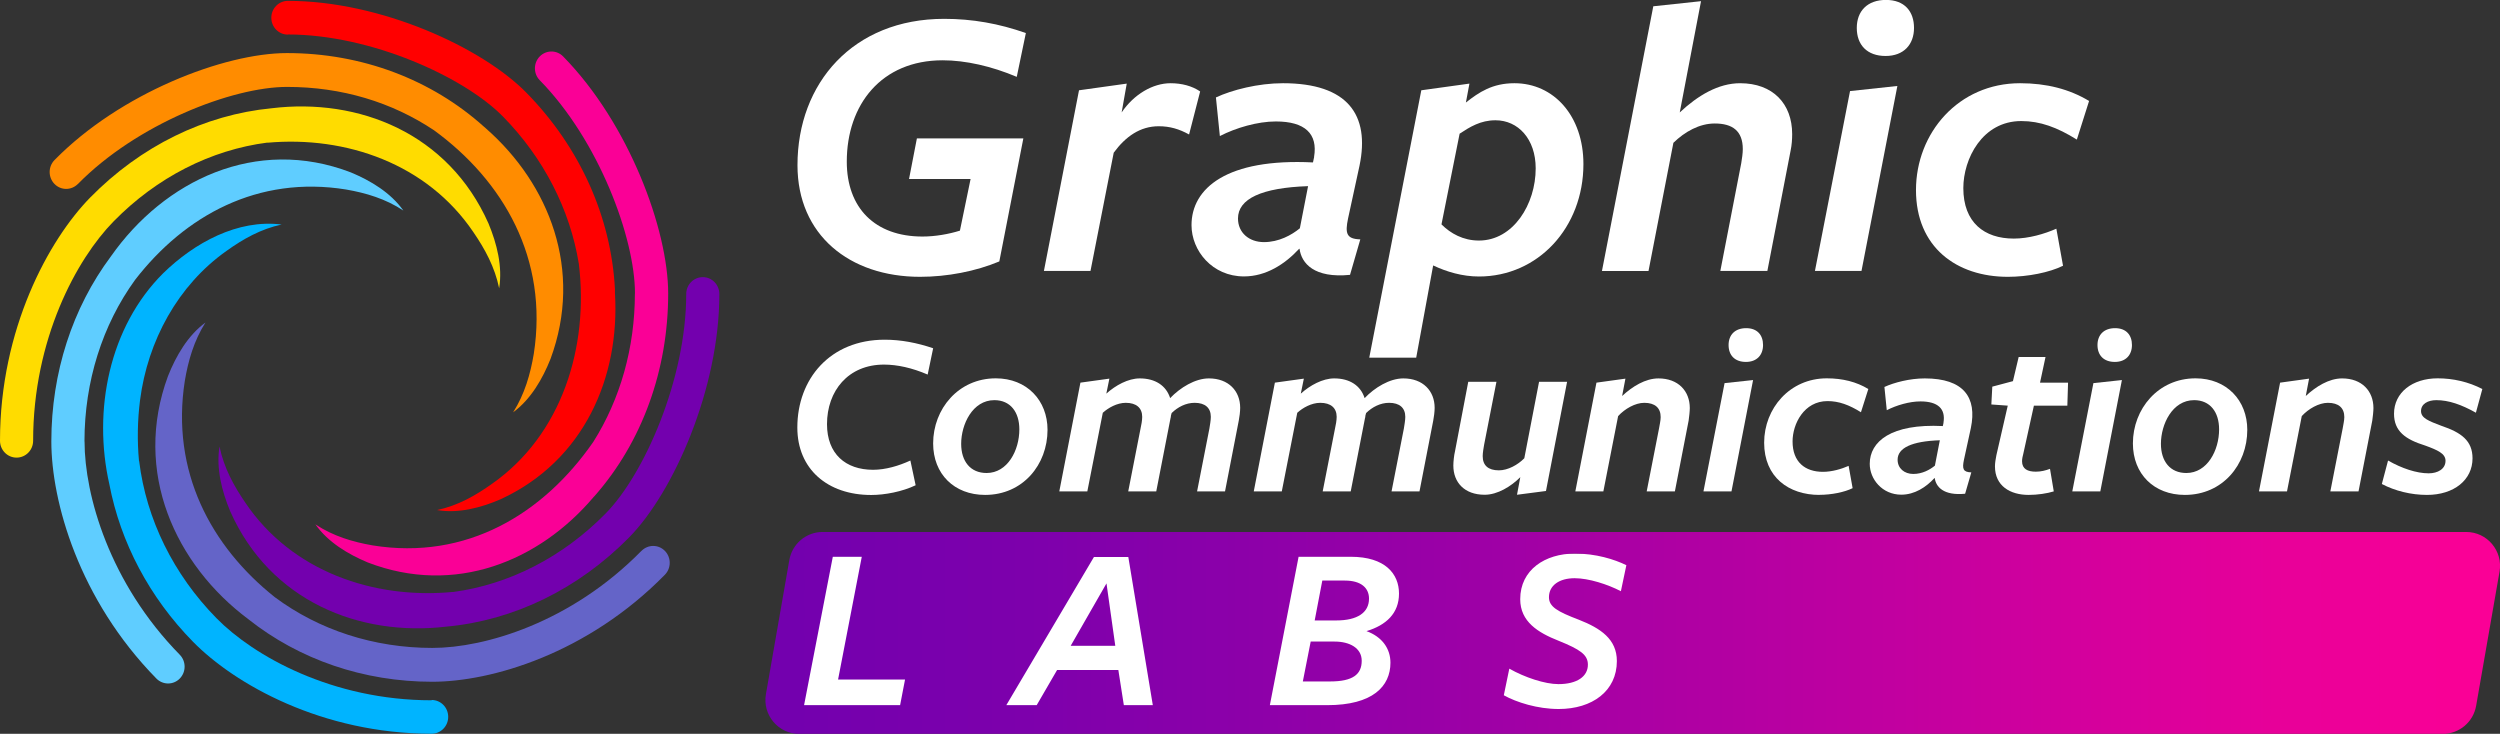
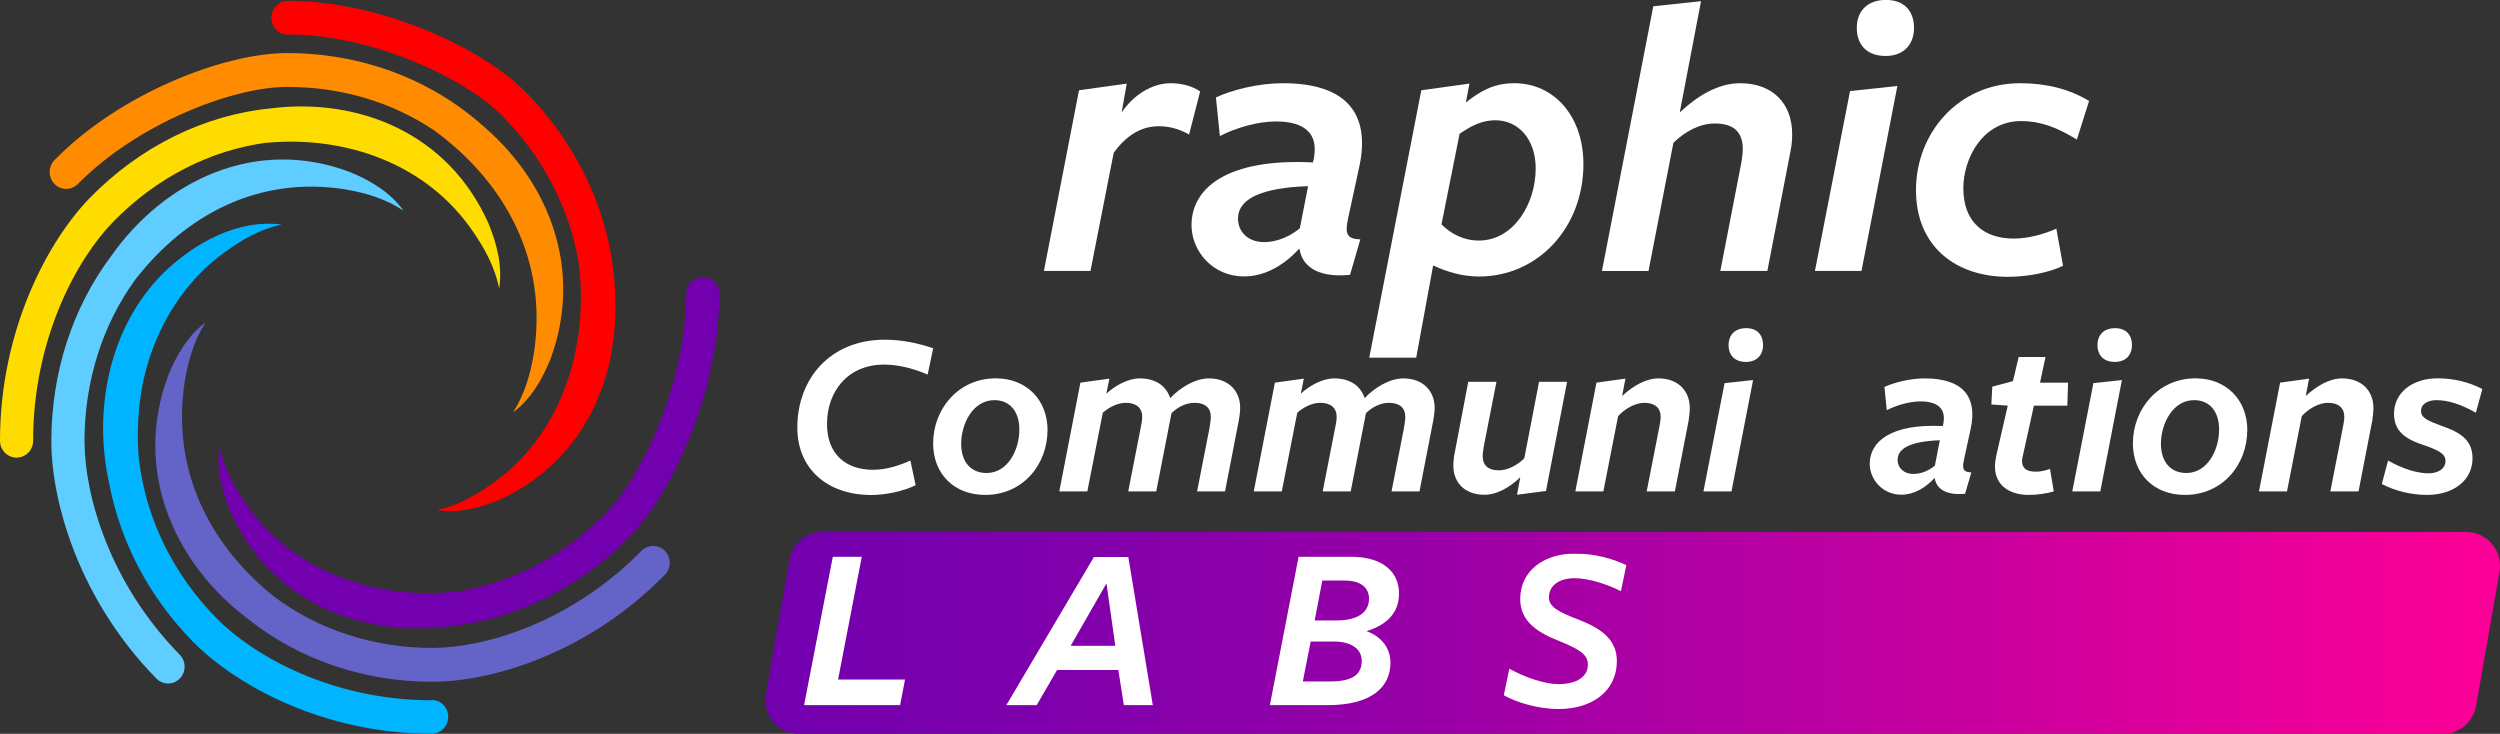
<svg xmlns="http://www.w3.org/2000/svg" xmlns:xlink="http://www.w3.org/1999/xlink" id="Layer_1" data-name="Layer 1" viewBox="0 0 318.44 93.47">
  <rect x="0" y="0" width="318.44" height="93.47" fill="#333333" stroke="none" />
  <defs>
    <style>
      .cls-1 {
        fill: #6464c8;
      }

      .cls-2 {
        fill: url(#linear-gradient-4);
      }

      .cls-3 {
        fill: url(#linear-gradient-3);
      }

      .cls-4 {
        fill: url(#linear-gradient-2);
      }

      .cls-5 {
        fill: url(#linear-gradient);
      }

      .cls-6 {
        fill: #fa0096;
      }

      .cls-7 {
        fill: #ff8c00;
      }

      .cls-8 {
        fill: #7300ae;
      }

      .cls-9 {
        fill: #fff;
      }

      .cls-10 {
        fill: #5fcdff;
      }

      .cls-11 {
        fill: red;
      }

      .cls-12 {
        fill: #00b4ff;
      }

      .cls-13 {
        fill: #ffdc00;
      }
    </style>
    <linearGradient id="linear-gradient" x1="100.98" y1="76.49" x2="313.97" y2="76.49" gradientUnits="userSpaceOnUse">
      <stop offset="0" stop-color="#7300ae" />
      <stop offset=".14" stop-color="#7d00ac" />
      <stop offset=".38" stop-color="#9900a7" />
      <stop offset=".69" stop-color="#c6009f" />
      <stop offset="1" stop-color="#fa0096" />
    </linearGradient>
    <linearGradient id="linear-gradient-2" y1="80.61" x2="313.97" y2="80.61" xlink:href="#linear-gradient" />
    <linearGradient id="linear-gradient-3" y1="78.29" x2="313.97" y2="78.29" xlink:href="#linear-gradient" />
    <linearGradient id="linear-gradient-4" y1="84.26" x2="313.97" y2="84.26" xlink:href="#linear-gradient" />
  </defs>
  <polygon class="cls-9" points="219.13 92.16 100.07 92.16 104.25 70.5 219.13 70.5 219.13 92.16" />
  <g>
    <g>
      <path class="cls-8" d="M57.68,75.4c-10.07.96-20.53-2.61-26.43-11.37-1.47-2.14-2.74-4.46-3.29-7.16-.45,2.78.29,5.68,1.36,8.25,5.1,11.47,16.48,15.99,27.5,14.7,8.61-.78,16.84-4.79,23.33-11.38,5.65-5.76,11.48-18.92,11.48-30.99,0-1.18-.94-2.15-2.11-2.15s-2.11.96-2.11,2.15c0,10.81-5.33,22.93-10.26,27.95-5.46,5.56-12.31,9.06-19.47,10.01" />
      <path class="cls-11" d="M36.65,4.39c10.6,0,22.49,5.43,27.42,10.46,5.19,5.29,8.54,11.85,9.66,18.76,1.29,10.57-2.15,21.77-11.04,28-2.09,1.5-4.38,2.8-7.02,3.36,2.73.46,5.58-.29,8.1-1.38,10.66-4.92,15.21-15.59,14.56-26.26v-.49c-.48-9.22-4.48-18.1-11.27-25.02C61.42,6.06,48.5.11,36.67.11c-1.16,0-2.11.96-2.11,2.15s.94,2.15,2.11,2.15" />
      <path class="cls-7" d="M9.92,23.44c7.5-7.64,19.66-12.37,26.64-12.37s13.35,1.94,18.72,5.52c8.84,6.45,14.6,16.38,12.71,28.49-.43,2.56-1.16,5.13-2.63,7.44,2.24-1.65,3.74-4.23,4.77-6.82,4.17-11.31-.17-22.26-8.22-29.33l-.03-.03c-.06-.05-.12-.1-.17-.15,0,0-.03-.02-.04-.03-6.72-6.05-15.61-9.4-25.12-9.4-7.99,0-21.25,5.1-29.61,13.63-.82.84-.82,2.2,0,3.04.82.84,2.15.84,2.98,0" />
-       <path class="cls-6" d="M80.87,37.37c0,6.92-1.86,13.47-5.3,18.92-6.33,9.14-16.13,15.12-28.11,13.18-2.53-.44-5.03-1.18-7.29-2.68,1.62,2.28,4.15,3.8,6.69,4.86,11.08,4.26,21.83-.16,28.76-8.35.03-.03.07-.07.1-.1,6.05-6.86,9.39-16.04,9.39-25.81,0-8.14-5-21.66-13.38-30.2-.82-.84-2.15-.84-2.98,0-.82.84-.82,2.19,0,3.03,7.5,7.64,12.13,20.06,12.13,27.17" />
      <path class="cls-13" d="M34.06,18.18c10.01-.9,20.35,2.68,26.23,11.38,1.47,2.14,2.74,4.46,3.29,7.16.45-2.78-.29-5.69-1.36-8.26-5.11-11.51-16.55-16.02-27.62-14.67-8.52.82-16.68,4.82-23.11,11.37C6.2,30.56,0,41.92,0,56.14c0,1.18.94,2.15,2.11,2.15s2.11-.96,2.11-2.15c0-12.91,5.52-23.13,10.26-27.95,5.49-5.6,12.38-9.1,19.59-10.03" />
      <path class="cls-12" d="M54.99,89.2c-12.67,0-22.69-5.64-27.42-10.46-5.49-5.59-8.93-12.62-9.84-19.97,0-.03-.01-.06-.03-.09-.23-2.55-.19-5.12.14-7.72.97-7.52,4.8-14.61,11.01-19,2.09-1.5,4.38-2.8,7.02-3.36-5.59-.71-11.12,2.33-15.09,6.21-6.88,6.85-8.98,17.48-6.85,26.88,1.42,7.41,5.1,14.4,10.66,20.06,5.3,5.4,16.44,11.71,30.39,11.71,1.16,0,2.11-.96,2.11-2.15s-.94-2.15-2.11-2.15" />
      <path class="cls-1" d="M81.71,70.16c-8.96,9.13-19.95,12.37-26.64,12.37-7.44,0-14.44-2.28-20.06-6.46-8.13-6.46-13.27-16.01-11.47-27.55.43-2.56,1.16-5.12,2.63-7.44-2.24,1.65-3.74,4.23-4.77,6.82-4.52,12.22.94,24.03,10.23,30.97,6.49,5.15,14.7,7.97,23.43,7.97,7.5,0,19.75-3.56,29.63-13.63.82-.84.82-2.2,0-3.04-.82-.84-2.15-.84-2.98,0" />
      <path class="cls-10" d="M10.76,56.23c0-7.64,2.28-14.84,6.46-20.6,6.33-8.17,15.64-13.31,26.87-11.49,2.53.44,5.03,1.18,7.29,2.68-1.62-2.28-4.15-3.8-6.69-4.86-12.09-4.64-23.78,1.05-30.55,10.68-4.91,6.57-7.6,14.83-7.6,23.59,0,7.64,3.5,20.13,13.38,30.2.4.41.95.63,1.49.63s1.08-.21,1.49-.63c.82-.84.82-2.19,0-3.03-8.96-9.13-12.13-20.34-12.13-27.17" />
    </g>
    <g>
-       <path class="cls-9" d="M117.2,35.26c-8.99,0-15.62-5.33-15.62-14.22,0-10.45,7.08-18.64,18.69-18.64,3.57,0,6.98.6,10.4,1.81l-1.16,5.58c-3.21-1.36-6.53-2.11-9.44-2.11-7.79,0-12.21,5.63-12.21,12.91,0,5.88,3.57,9.54,9.64,9.54,1.61,0,3.32-.3,4.77-.75l1.36-6.58h-7.84l1-5.17h13.56l-3.06,15.67c-3.01,1.26-6.63,1.96-10.1,1.96Z" />
      <path class="cls-9" d="M138.9,34.51h-5.93l4.47-23.01,6.08-.85-.65,3.67c1.56-2.31,3.97-3.72,6.23-3.72,1.41,0,2.76.35,3.77,1.05l-1.41,5.48c-1.26-.7-2.46-1.05-3.87-1.05-2.36,0-4.22,1.31-5.73,3.37l-2.96,15.07Z" />
      <path class="cls-9" d="M167.38,19.99c.5-2.96-1.16-4.52-4.87-4.52-2.31,0-5.07.8-7.13,1.86l-.5-4.92c2.06-.96,5.38-1.81,8.54-1.81,8.24,0,11.1,4.02,9.75,10.5l-1.46,6.73c-.4,1.91-.2,2.61,1.56,2.66l-1.31,4.52c-4.57.45-6.18-1.46-6.43-3.32h-.05c-1.81,1.96-4.22,3.52-7.03,3.52-4.02,0-6.68-3.26-6.68-6.53,0-4.72,4.52-8.54,15.47-7.99l.15-.7ZM166.63,23.71c-5.93.2-8.94,1.61-8.94,4.12,0,1.81,1.41,3.01,3.31,3.01s3.52-.9,4.57-1.76l1.05-5.38Z" />
      <path class="cls-9" d="M192.9,10.6c5.02,0,8.79,4.17,8.79,10.3,0,8.09-5.78,14.32-13.31,14.32-2.11,0-4.12-.6-5.83-1.41l-2.16,11.75h-5.98l6.63-34.06,6.13-.85-.45,2.41c1.66-1.31,3.37-2.46,6.18-2.46ZM183.61,28.58c1.16,1.16,2.76,2.06,4.77,2.06,4.37,0,7.23-4.62,7.23-9.19,0-3.77-2.26-6.13-5.12-6.13-1.91,0-3.26.85-4.57,1.71l-2.31,11.55Z" />
      <path class="cls-9" d="M219.13,34.51l2.66-13.71c.1-.6.2-1.26.2-1.81,0-2.31-1.31-3.26-3.57-3.26-1.96,0-3.82,1.05-5.27,2.46l-3.17,16.33h-5.93L210.59.8l6.08-.65-2.71,14.17c2.31-2.16,4.92-3.72,7.69-3.72,4.17,0,6.63,2.61,6.63,6.48,0,.65-.05,1.41-.2,2.11l-2.96,15.32h-5.98Z" />
      <path class="cls-9" d="M231.18,34.51l4.47-22.91,6.03-.65-4.57,23.56h-5.93ZM240.18,7.13c-2.36,0-3.67-1.41-3.67-3.57s1.36-3.57,3.72-3.57,3.57,1.46,3.57,3.57-1.31,3.57-3.62,3.57Z" />
      <path class="cls-9" d="M255.75,35.26c-6.53,0-11.7-3.77-11.7-11.05s5.42-13.61,13.26-13.61c3.37,0,6.28.75,8.79,2.26l-1.56,4.92c-2.51-1.56-4.67-2.36-7.08-2.36-4.97,0-7.38,4.82-7.38,8.54,0,4.37,2.66,6.43,6.43,6.43,1.91,0,3.92-.6,5.42-1.26l.85,4.72c-1.71.85-4.47,1.41-7.03,1.41Z" />
    </g>
    <g>
      <path class="cls-9" d="M118.16,47.71c-1.97-.85-3.87-1.27-5.56-1.27-4.57,0-7.26,3.36-7.26,7.59,0,3.78,2.36,5.81,5.87,5.81,1.6,0,3.3-.51,4.75-1.18l.67,3.15c-1.72.82-3.93,1.24-5.66,1.24-5.56,0-9.41-3.3-9.41-8.59,0-6.2,4.17-11.19,11.13-11.19,2.06,0,4.11.39,6.17,1.09l-.7,3.36Z" />
      <path class="cls-9" d="M125.48,63.04c-3.93,0-6.62-2.66-6.62-6.56,0-4.38,3.21-8.29,7.98-8.29,3.96,0,6.59,2.81,6.59,6.56,0,4.45-3.15,8.29-7.95,8.29ZM126.66,50.97c-2.78,0-4.23,3.08-4.23,5.56,0,2.24,1.18,3.72,3.24,3.72,2.66,0,4.17-2.87,4.17-5.56,0-2.21-1.15-3.72-3.18-3.72Z" />
      <path class="cls-9" d="M152.48,62.59l1.57-8.01c.06-.39.18-1.03.18-1.48,0-1.15-.73-1.79-2.06-1.79-1.12,0-2.15.54-2.93,1.3-.03.09-.06.24-.09.33,0,.12-.03.27-.06.36l-1.81,9.29h-3.57l1.57-8.01c.09-.39.21-1.03.21-1.48,0-1.15-.76-1.79-2.09-1.79-1.12,0-2.24.64-2.93,1.27l-1.97,10.01h-3.57l2.69-13.85,3.69-.51-.39,1.91c1.18-1.06,2.78-1.94,4.26-1.94,1.97,0,3.36.91,3.87,2.51,1.27-1.33,3.18-2.51,4.93-2.51,2.51,0,3.99,1.6,3.99,3.75,0,.45-.09,1.21-.18,1.63l-1.75,9.01h-3.57Z" />
      <path class="cls-9" d="M177.25,62.59l1.57-8.01c.06-.39.18-1.03.18-1.48,0-1.15-.73-1.79-2.06-1.79-1.12,0-2.15.54-2.93,1.3-.03.09-.06.24-.09.33,0,.12-.03.27-.06.36l-1.81,9.29h-3.57l1.57-8.01c.09-.39.21-1.03.21-1.48,0-1.15-.76-1.79-2.09-1.79-1.12,0-2.24.64-2.93,1.27l-1.97,10.01h-3.57l2.69-13.85,3.69-.51-.39,1.91c1.18-1.06,2.78-1.94,4.26-1.94,1.97,0,3.36.91,3.87,2.51,1.27-1.33,3.18-2.51,4.93-2.51,2.51,0,3.99,1.6,3.99,3.75,0,.45-.09,1.21-.18,1.63l-1.75,9.01h-3.57Z" />
      <path class="cls-9" d="M190.61,48.64l-1.57,8.01c-.06.36-.18,1-.18,1.45,0,1.18.7,1.81,2.06,1.81,1.15,0,2.42-.7,3.24-1.54l1.88-9.74h3.57l-2.69,13.91-3.69.48.42-2.24c-1.18,1.18-2.9,2.24-4.54,2.24-2.57,0-3.99-1.57-3.99-3.72,0-.48.09-1.33.21-1.81l1.69-8.86h3.6Z" />
      <path class="cls-9" d="M209.75,62.59l1.57-8.01c.06-.39.21-1,.21-1.45,0-1.18-.73-1.82-2.09-1.82-1.15,0-2.48.76-3.33,1.69l-1.88,9.59h-3.57l2.69-13.85,3.69-.51-.42,2.21c1.3-1.21,2.96-2.24,4.63-2.24,2.51,0,3.99,1.6,3.99,3.78,0,.42-.09,1.18-.15,1.6l-1.75,9.01h-3.6Z" />
      <path class="cls-9" d="M216.98,62.59l2.69-13.79,3.63-.39-2.75,14.18h-3.57ZM222.39,46.1c-1.42,0-2.21-.85-2.21-2.15s.82-2.15,2.24-2.15,2.15.88,2.15,2.15-.79,2.15-2.18,2.15Z" />
-       <path class="cls-9" d="M231.76,63.04c-3.93,0-7.05-2.27-7.05-6.65s3.27-8.2,7.98-8.2c2.03,0,3.78.45,5.29,1.36l-.94,2.96c-1.51-.94-2.81-1.42-4.26-1.42-2.99,0-4.45,2.9-4.45,5.14,0,2.63,1.6,3.87,3.87,3.87,1.15,0,2.36-.36,3.27-.76l.51,2.84c-1.03.51-2.69.85-4.23.85Z" />
      <path class="cls-9" d="M247.55,53.85c.3-1.78-.7-2.72-2.93-2.72-1.39,0-3.05.48-4.29,1.12l-.3-2.96c1.24-.57,3.24-1.09,5.14-1.09,4.96,0,6.68,2.42,5.87,6.32l-.88,4.05c-.24,1.15-.12,1.57.94,1.6l-.79,2.72c-2.75.27-3.72-.88-3.87-2h-.03c-1.09,1.18-2.54,2.12-4.23,2.12-2.42,0-4.02-1.97-4.02-3.93,0-2.84,2.72-5.14,9.31-4.81l.09-.42ZM247.09,56.08c-3.57.12-5.38.97-5.38,2.48,0,1.09.85,1.81,2,1.81s2.12-.54,2.75-1.06l.63-3.24Z" />
      <path class="cls-9" d="M261.61,62.59c-.88.27-2.09.45-3.21.45-2.36,0-4.29-1.15-4.29-3.63,0-.45.09-.94.18-1.42l1.45-6.32-2.09-.15.12-2.27,2.63-.7.73-3.08h3.42l-.7,3.27h3.57l-.09,2.93h-4.26l-1.36,6.17c-.06.24-.15.57-.15.91,0,1,.73,1.33,1.75,1.33.67,0,1.24-.15,1.81-.36l.48,2.87Z" />
      <path class="cls-9" d="M263.96,62.59l2.69-13.79,3.63-.39-2.75,14.18h-3.57ZM269.38,46.1c-1.42,0-2.21-.85-2.21-2.15s.82-2.15,2.24-2.15,2.15.88,2.15,2.15-.79,2.15-2.18,2.15Z" />
      <path class="cls-9" d="M278.3,63.04c-3.93,0-6.62-2.66-6.62-6.56,0-4.38,3.21-8.29,7.98-8.29,3.96,0,6.59,2.81,6.59,6.56,0,4.45-3.15,8.29-7.95,8.29ZM279.48,50.97c-2.78,0-4.23,3.08-4.23,5.56,0,2.24,1.18,3.72,3.24,3.72,2.66,0,4.17-2.87,4.17-5.56,0-2.21-1.15-3.72-3.18-3.72Z" />
      <path class="cls-9" d="M296.83,62.59l1.57-8.01c.06-.39.21-1,.21-1.45,0-1.18-.73-1.82-2.09-1.82-1.15,0-2.48.76-3.33,1.69l-1.88,9.59h-3.57l2.69-13.85,3.69-.51-.42,2.21c1.3-1.21,2.96-2.24,4.63-2.24,2.51,0,3.99,1.6,3.99,3.78,0,.42-.09,1.18-.15,1.6l-1.75,9.01h-3.6Z" />
      <path class="cls-9" d="M309.14,63.04c-2.03,0-4.08-.51-5.75-1.39l.79-2.99c1.75,1,3.63,1.63,5.17,1.63,1.15,0,2.15-.54,2.15-1.6,0-.91-1-1.36-2.6-1.94-2.54-.79-3.96-1.84-3.96-4.05,0-2.69,2.33-4.51,5.56-4.51,1.97,0,3.93.45,5.69,1.36l-.82,3.02c-1.84-1.03-3.45-1.6-5.05-1.6-1.06,0-1.94.48-1.94,1.39s1,1.27,2.6,1.88c2.51.85,3.96,1.88,3.96,4.14,0,2.75-2.36,4.66-5.81,4.66Z" />
    </g>
    <g>
      <path class="cls-5" d="M171.3,73.95h-2.87l-.97,5.08h2.75c2.69,0,4.17-1,4.17-2.78,0-1.33-.97-2.3-3.08-2.3Z" />
      <path class="cls-4" d="M314.13,67.76H104.79c-2.1,0-3.89,1.51-4.25,3.58l-2.98,17.08c-.46,2.64,1.57,5.06,4.25,5.06h209.34c2.1,0,3.89-1.51,4.25-3.58l2.98-17.08c.46-2.64-1.57-5.06-4.25-5.06ZM114.64,89.82h-12.22l3.66-18.9h3.69l-3.02,15.64h8.53l-.63,3.27ZM143.15,89.82l-.7-4.48h-7.8l-2.6,4.48h-3.87l11.16-18.87h4.38l3.12,18.87h-3.69ZM177.11,84.41c0,3.02-2.27,5.41-8.04,5.41h-7.32l3.66-18.9h6.65c4.39,0,6.14,2.18,6.14,4.69s-1.63,4.02-4.14,4.78c2,.73,3.05,2.24,3.05,4.02ZM206.47,75.31c-1.69-.88-4.11-1.66-5.9-1.66-1.94,0-3.27.91-3.27,2.42,0,1.21,1.06,1.82,3.81,2.87,2.78,1.09,4.84,2.48,4.84,5.26,0,3.81-3.12,6.11-7.41,6.11-2.69,0-5.38-.85-6.99-1.75l.7-3.39c1.97,1.12,4.54,1.97,6.26,1.97,2.36,0,3.75-.97,3.75-2.48,0-1.27-1-1.94-3.75-3.05-2.6-1.03-4.87-2.42-4.87-5.29,0-3.75,3.18-5.81,6.96-5.81,2.69,0,5.02.73,6.56,1.48l-.7,3.33Z" />
      <polygon class="cls-3" points="136.38 82.26 142.06 82.26 140.94 74.31 136.38 82.26" />
      <path class="cls-2" d="M170,81.72h-3.05l-1,5.08h3.48c2.9,0,4.02-.91,4.02-2.63,0-1.63-1.54-2.45-3.45-2.45Z" />
    </g>
  </g>
</svg>